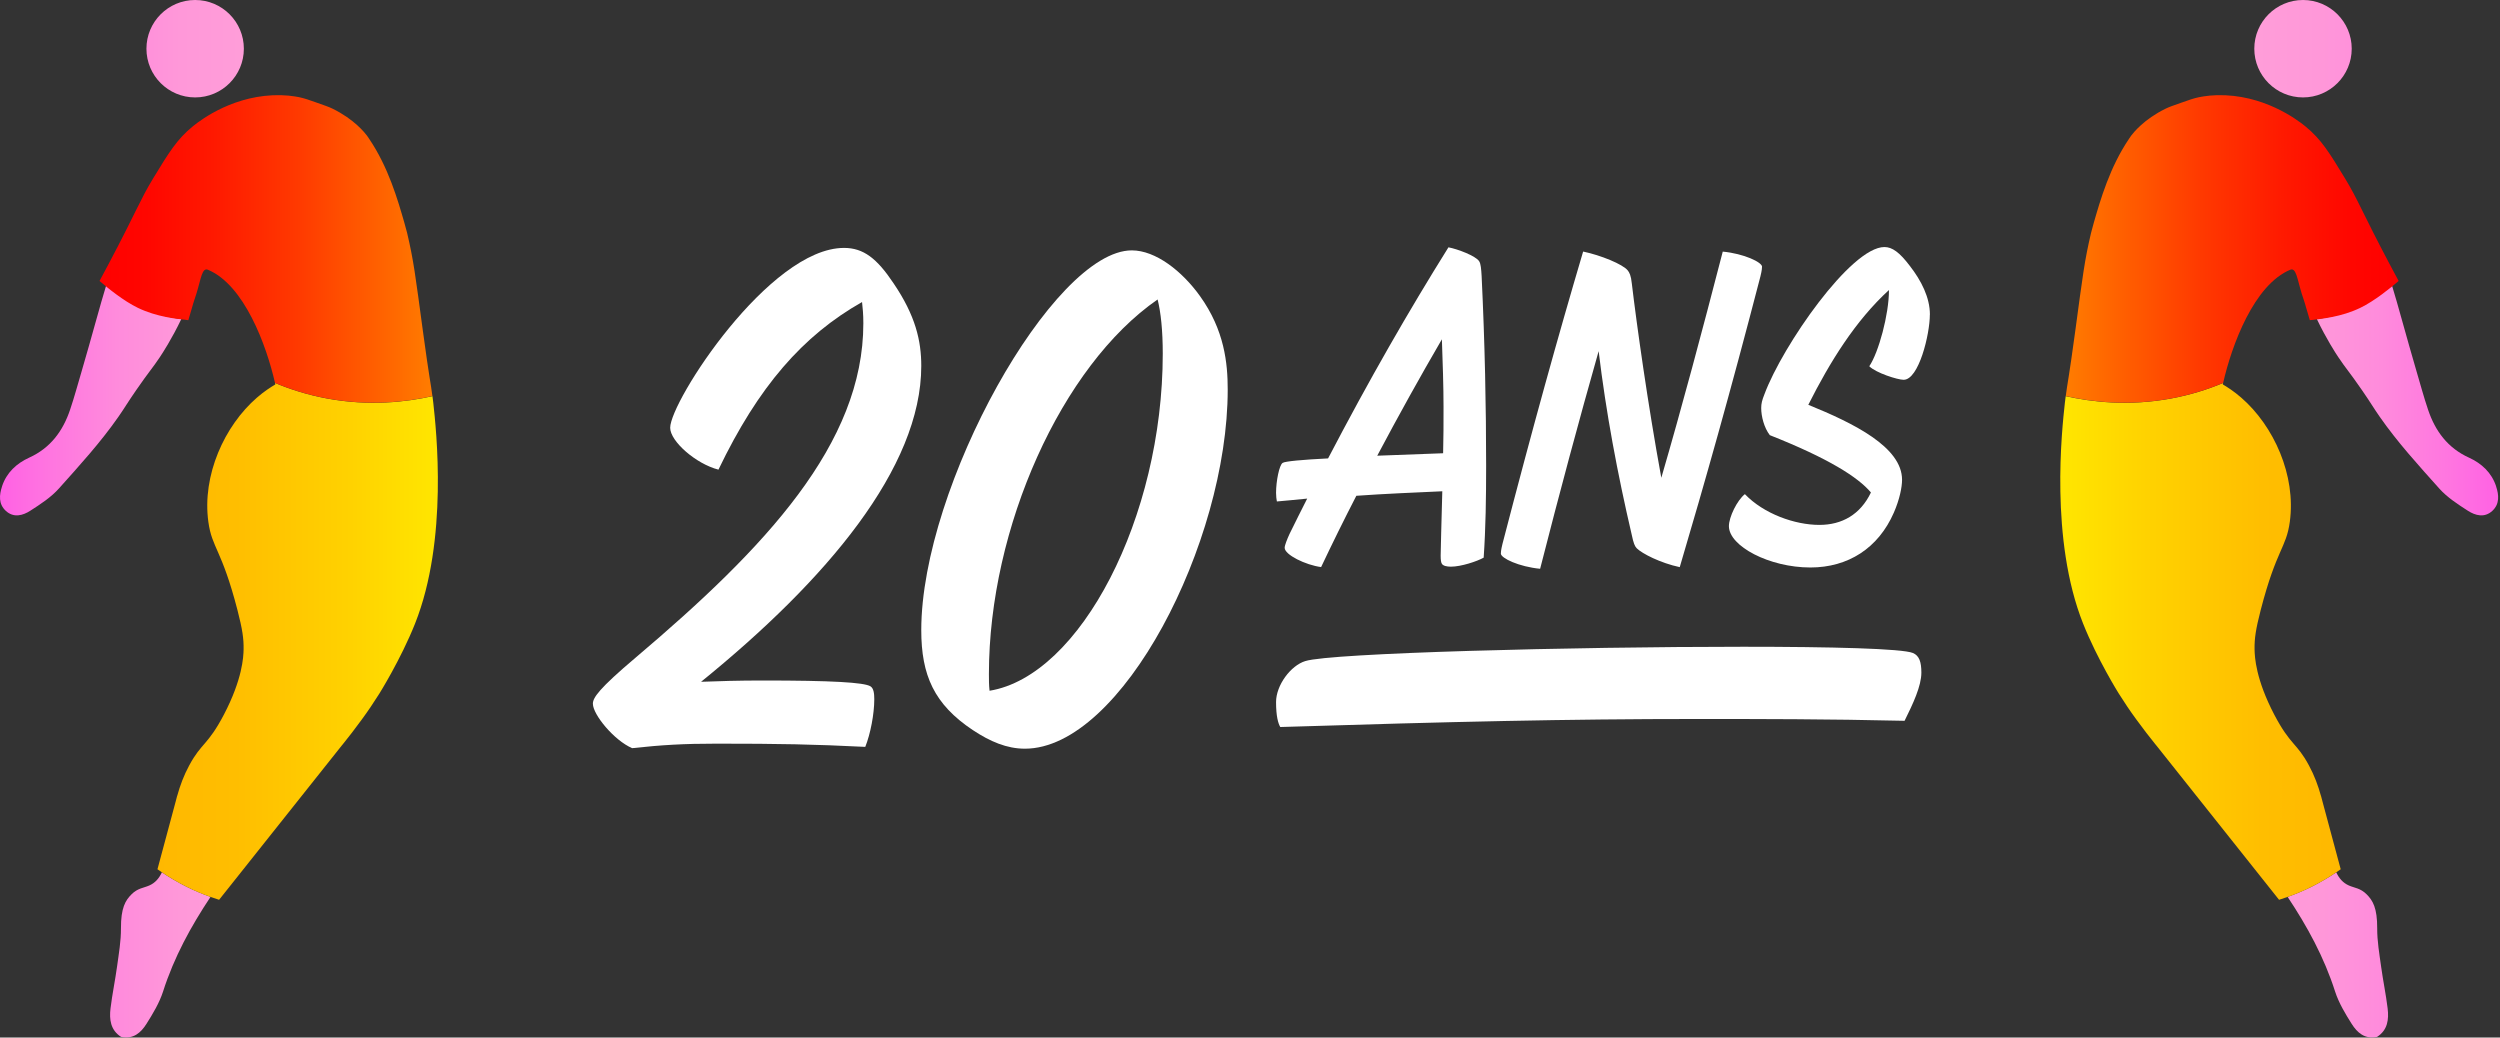
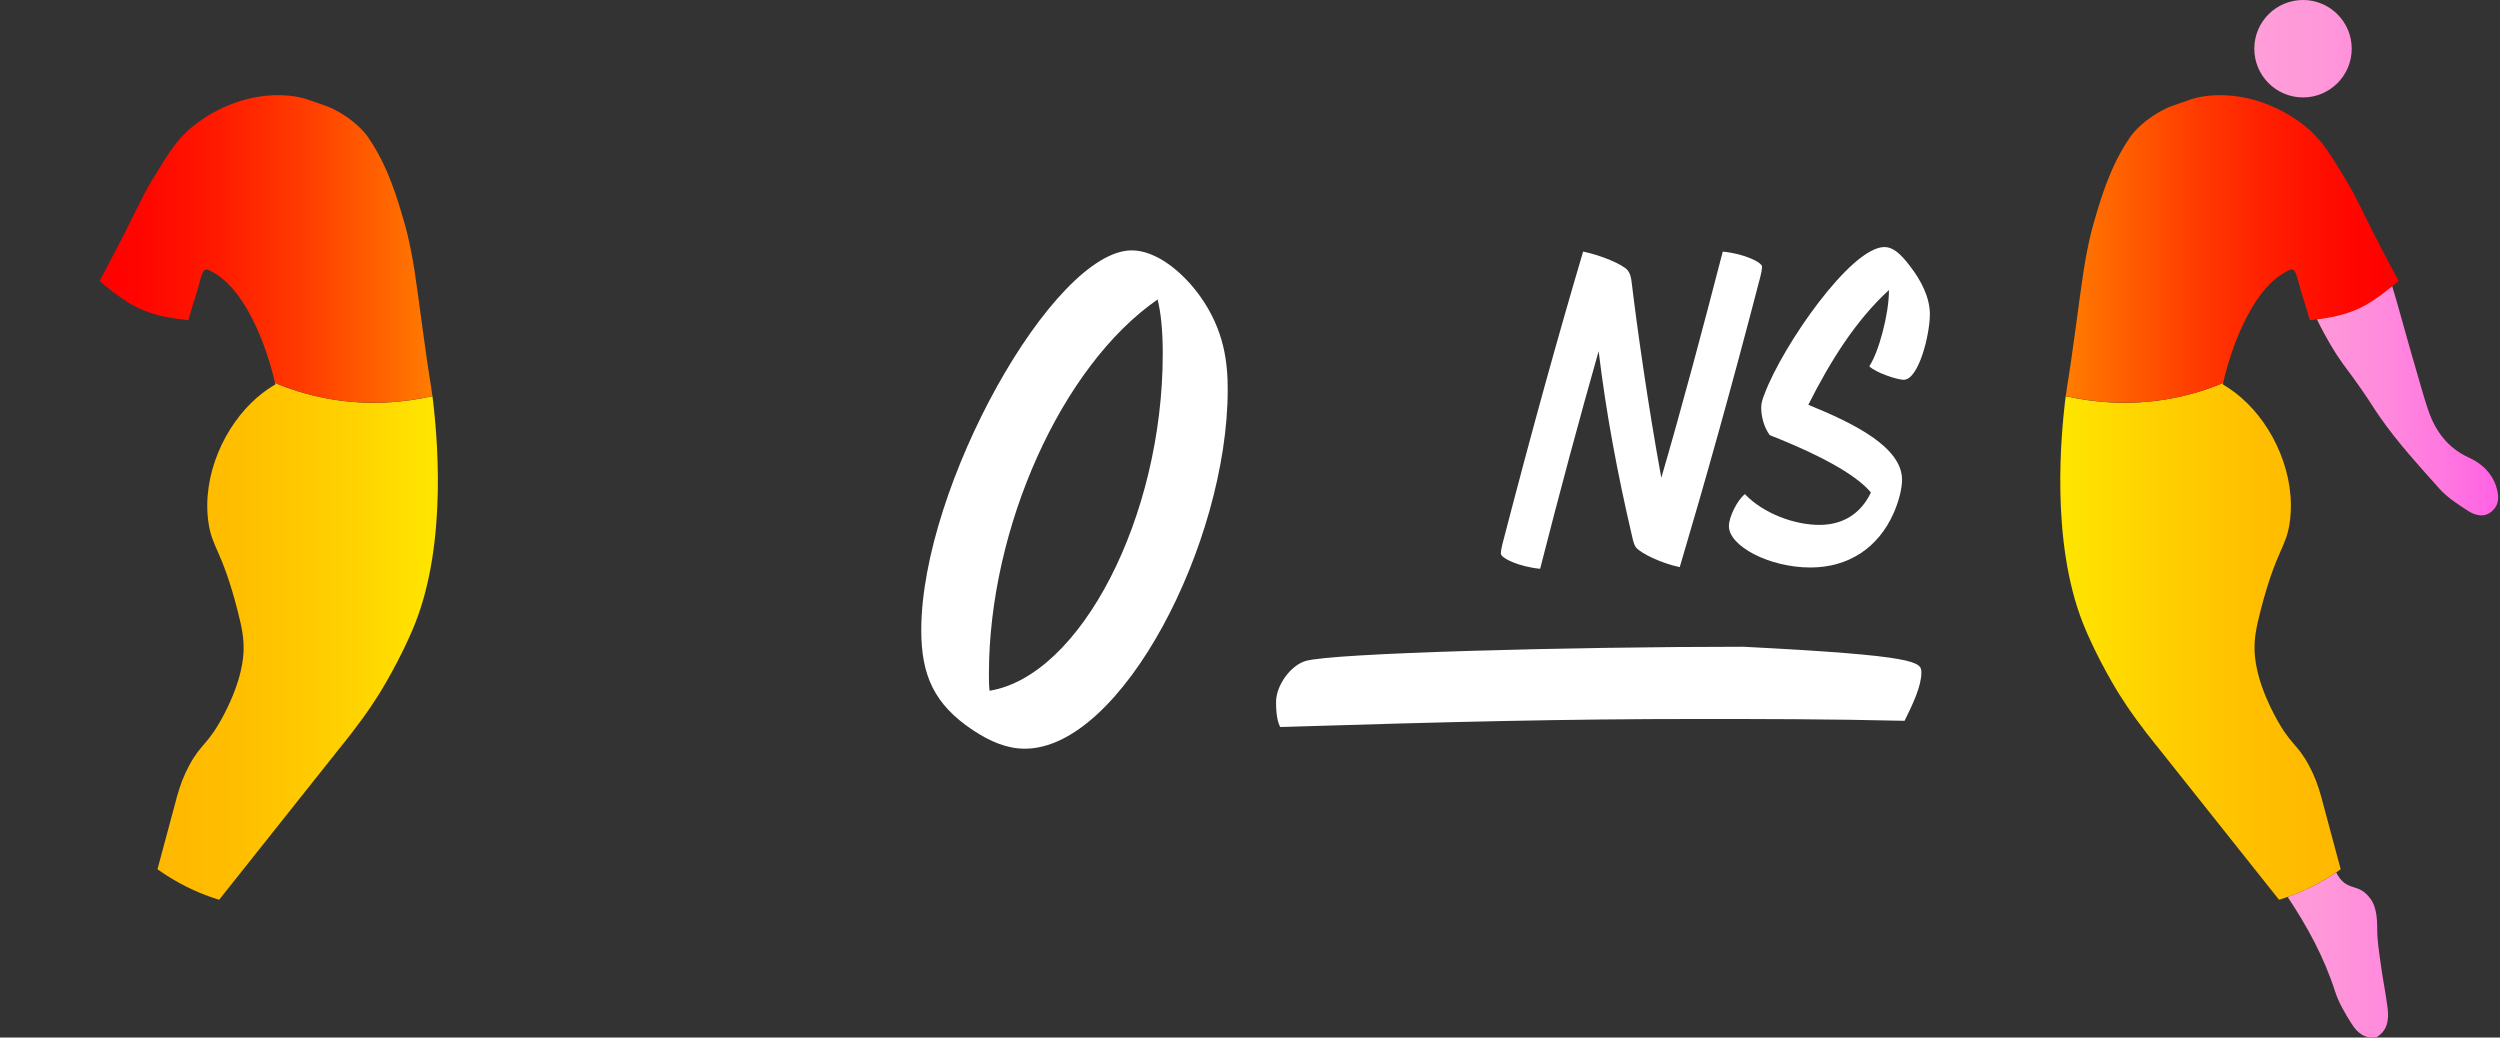
<svg xmlns="http://www.w3.org/2000/svg" width="506" height="210" viewBox="0 0 506 210" fill="none">
  <rect x="0" y="0" width="506" height="210" fill="#333333" stroke="none" />
-   <path d="M120 142.416C120 141.242 121.173 139.416 128.741 133.025C154.938 110.84 174.741 89.829 174.741 65.438C174.741 63.612 174.61 62.308 174.48 61.134C162.494 67.916 153.493 78.232 145.416 95.058C140.856 93.884 135.645 89.319 135.645 86.58C135.645 81.232 155.72 50.178 170.832 50.178C174.741 50.178 177.476 52.265 180.864 57.352C185.293 63.873 186.466 68.972 186.466 74.058C186.466 94.678 167.303 117.385 141.899 137.994C145.286 137.863 149.585 137.733 154.275 137.733C168.487 137.733 174.871 138.124 176.174 138.907C176.825 139.298 176.955 140.341 176.955 141.515C176.955 144.515 176.174 148.558 175.131 151.167C164.697 150.645 157.793 150.515 145.025 150.515C138.381 150.515 133.952 150.776 127.947 151.428C124.299 149.863 120 144.646 120 142.428V142.416Z" fill="white" />
  <path d="M196.887 147.765C189.07 142.547 186.465 136.678 186.465 127.536C186.465 98.438 213.184 50.676 229.078 50.676C233.898 50.676 239.239 54.85 242.887 59.937C247.838 66.85 248.489 73.514 248.489 78.861C248.489 109.916 226.981 151.535 207.44 151.535C203.792 151.535 200.405 150.1 196.875 147.753L196.887 147.765ZM200.286 139.808C218.667 136.808 235.343 104.71 235.343 71.569C235.343 66.874 234.952 63.221 234.301 60.613C214.877 74.047 200.156 106.809 200.156 136.429C200.156 137.603 200.156 138.646 200.286 139.82V139.808Z" fill="white" />
-   <path d="M300.793 94.288C300.793 100.679 300.71 106.892 300.295 112.868C298.969 113.615 295.735 114.694 293.663 114.694C292.834 114.694 292.088 114.528 291.839 114.113C291.673 113.864 291.59 113.366 291.59 112.453C291.59 110.959 291.756 106.228 291.922 99.434C286.533 99.683 280.327 99.932 274.524 100.347C272.037 105.161 269.632 110.046 267.394 114.777C264.244 114.362 260.015 112.287 260.015 110.876C260.015 110.378 260.513 109.133 261.01 108.054C262.171 105.647 263.415 103.24 264.575 100.916C262.254 101.165 260.181 101.331 258.44 101.497C258.357 101.082 258.274 100.418 258.274 99.754C258.274 97.347 258.938 94.11 259.601 93.695C260.015 93.363 263.746 93.031 268.803 92.782C277.165 76.774 285.124 62.925 293.165 50.06C294.989 50.392 298.72 51.803 299.383 52.882C299.715 53.38 299.798 54.459 299.881 55.87C300.544 69.636 300.793 82.406 300.793 94.276V94.288ZM292.088 91.726C292.171 88.738 292.171 85.667 292.171 82.359C292.171 78.292 292.005 73.241 291.839 68.676C287.54 76.051 283.063 84.102 278.752 92.236L292.088 91.738V91.726Z" fill="white" />
  <path d="M356.633 53.985C356.633 54.151 356.633 54.649 356.301 55.977C350.166 79.62 345.038 97.703 339.981 114.789C336.084 113.959 332.354 112.05 331.276 110.971C330.861 110.556 330.613 109.892 330.281 108.315C327.379 95.877 325.058 83.51 323.566 71.071C319.586 85.087 315.702 99.517 311.722 115.121C307.411 114.706 303.775 112.963 303.775 112.05C303.775 111.884 303.775 111.386 304.107 110.058C310.242 86.415 315.37 68 320.427 50.914C323.992 51.661 328.469 53.487 329.452 54.732C329.784 55.147 330.115 55.728 330.281 57.388C331.276 65.759 333.514 81.778 336.25 96.707C340.478 82.193 344.458 67.265 348.686 50.925C352.997 51.34 356.645 53.084 356.645 53.996L356.633 53.985Z" fill="white" />
  <path d="M390.601 63.683C390.601 67.668 388.363 76.869 385.295 76.869C384.052 76.869 379.658 75.458 378.343 74.13C380.25 71.308 382.323 63.6 382.323 58.786V58.703C375.524 64.928 370.396 73.217 366.002 81.932C375.193 85.667 384.976 90.481 384.976 97.109C384.976 98.603 384.478 101.093 383.318 103.75C380.167 110.971 374.032 114.86 366.417 114.86C358.126 114.86 349.931 110.544 349.931 106.489C349.931 104.663 351.589 101.259 353.164 100.014C356.978 103.999 363.278 106.24 368.241 106.24C372.8 106.24 376.531 104.165 378.675 99.682C376.105 96.611 370.136 92.793 358.209 88.074C357.049 86.58 356.468 84.256 356.468 82.596C356.468 81.683 356.634 81.019 357.131 79.774C360.779 69.98 374.613 50 381.411 50C382.986 50 384.478 51.079 386.551 53.818C388.872 56.806 390.613 60.209 390.613 63.683H390.601Z" fill="white" />
-   <path d="M264.22 133.796C269.313 132.172 318.072 130.903 352.845 130.903C370.657 130.903 385.071 131.27 387.191 132.172C388.458 132.717 388.885 133.974 388.885 136.144C388.885 138.859 387.191 142.452 385.485 145.891C369.793 145.523 356.232 145.523 343.512 145.523C317.22 145.523 293.9 146.068 259.127 147.147C258.701 146.424 258.274 144.989 258.274 142.096C258.274 138.669 261.247 134.697 264.208 133.796H264.22Z" fill="white" />
-   <path d="M24.498 209.862C26.991 210.405 28.524 209.002 29.639 207.24C30.946 205.173 32.249 203.005 33.001 200.696C35.226 193.731 38.646 187.492 42.613 181.529C41.127 181.007 39.507 180.343 37.799 179.495C35.878 178.527 34.195 177.524 32.767 176.555C32.199 177.775 31.414 178.698 30.203 179.228C29.079 179.725 27.856 179.758 26.611 181.02C25.38 182.251 24.461 183.763 24.482 187.901C24.494 190.465 24.047 193.042 23.697 195.593C23.308 198.437 22.715 201.252 22.369 204.095C22.102 206.334 22.356 208.484 24.498 209.862ZM0.412 98.433C1.318 95.665 3.352 93.79 5.903 92.629C10.209 90.671 12.723 87.259 14.176 82.954C15.057 80.365 15.758 77.717 16.535 75.107C18.544 68.263 20.285 61.673 21.504 57.731C23.016 59.072 25.046 60.575 27.635 61.865C31.117 63.594 34.345 64.283 36.692 64.588C34.771 68.614 32.871 71.516 32.328 72.326C30.779 74.648 30.332 74.961 27.589 78.928C25.739 81.601 25.208 82.59 23.96 84.369C20.381 89.51 16.113 94.187 11.929 98.868C10.321 100.668 8.179 102.058 6.125 103.378C4.613 104.346 2.776 104.864 1.18 103.403C-0.331 102 -0.16 100.175 0.42 98.433H0.412ZM39.498 0C44.944 0 49.357 4.414 49.357 9.859C49.357 15.305 44.944 19.718 39.498 19.718C34.053 19.718 29.639 15.305 29.639 9.859C29.639 4.414 34.053 0 39.498 0Z" fill="url(#paint0_linear_632_437)" />
+   <path d="M264.22 133.796C269.313 132.172 318.072 130.903 352.845 130.903C388.458 132.717 388.885 133.974 388.885 136.144C388.885 138.859 387.191 142.452 385.485 145.891C369.793 145.523 356.232 145.523 343.512 145.523C317.22 145.523 293.9 146.068 259.127 147.147C258.701 146.424 258.274 144.989 258.274 142.096C258.274 138.669 261.247 134.697 264.208 133.796H264.22Z" fill="white" />
  <path d="M31.864 175.933C32.153 176.138 32.457 176.342 32.77 176.564C34.199 177.532 35.877 178.535 37.802 179.503C39.506 180.351 41.126 181.015 42.617 181.537C43.223 181.754 43.791 181.946 44.346 182.118C52.618 171.732 60.878 161.343 69.121 150.957C69.217 150.849 69.301 150.74 69.389 150.632C70.562 149.183 71.857 147.512 73.272 145.566C74.517 143.875 75.677 142.134 76.792 140.367C76.792 140.367 81.123 133.452 84 126.232C90.773 109.22 88.28 86.883 87.7 81.563C87.641 81.032 87.591 80.582 87.529 80.185C82.171 81.396 74.746 82.239 66.236 80.669C62.185 79.918 58.64 78.769 55.667 77.512C55.679 77.621 55.704 77.717 55.725 77.813C54.819 78.343 53.474 79.203 52.013 80.473C45.423 86.181 40.876 96.203 42.17 105.624C42.91 110.994 44.843 111.065 48.058 123.459C49.073 127.401 49.34 129.251 49.303 131.427C49.278 133.009 49.048 137.498 45.323 144.631C42.033 150.907 40.788 150.289 38.299 154.92C37.188 156.975 36.424 159.054 35.869 161.075H35.856C35.748 161.476 35.639 161.873 35.543 162.274C34.311 166.821 33.088 171.377 31.869 175.937L31.864 175.933Z" fill="url(#paint1_linear_632_437)" />
  <path d="M20.143 56.867C21.734 58.241 24.995 60.905 27.906 62.308C31.76 64.166 35.681 64.521 38.12 64.805C38.7 62.96 39.03 61.561 39.369 60.613C40.529 57.356 40.701 54.666 41.711 54.537C41.711 54.537 41.862 54.508 42.025 54.574C49.449 57.623 53.942 69.954 55.659 77.496C58.632 78.753 62.177 79.901 66.228 80.653C74.742 82.223 82.167 81.379 87.52 80.168C87.182 77.508 86.915 76.757 85.587 66.939C84.063 55.669 83.725 52.766 82.397 47.133C82.338 46.928 82.129 46.093 81.841 45.078C80.509 40.46 78.613 33.845 74.705 28.079C74.534 27.824 74.438 27.678 74.283 27.461C73.824 26.868 71.719 24.157 67.305 21.994C66.566 21.631 65.735 21.355 64.102 20.775C62.541 20.22 61.743 19.94 60.716 19.71C60.716 19.71 58.987 19.309 56.882 19.263C47.603 19.05 40.793 24.128 39.047 25.552C35.807 28.195 34.199 30.843 30.983 36.126C28.353 40.447 27.543 42.924 21.989 53.418C21.216 54.879 20.573 56.078 20.143 56.867Z" fill="url(#paint2_linear_632_437)" />
  <path d="M481.128 209.862C478.635 210.405 477.103 209.002 475.988 207.24C474.681 205.173 473.378 203.005 472.626 200.696C470.401 193.731 466.981 187.492 463.014 181.529C464.5 181.007 466.12 180.343 467.828 179.495C469.749 178.527 471.432 177.524 472.86 176.555C473.428 177.775 474.213 178.698 475.424 179.228C476.548 179.725 477.771 179.758 479.015 181.02C480.247 182.251 481.166 183.763 481.145 187.901C481.133 190.465 481.579 193.042 481.93 195.593C482.319 198.437 482.912 201.252 483.258 204.095C483.525 206.334 483.271 208.484 481.128 209.862ZM505.215 98.433C504.309 95.665 502.275 93.79 499.724 92.629C495.418 90.671 492.904 87.259 491.451 82.954C490.57 80.365 489.869 77.717 489.092 75.107C487.083 68.263 485.342 61.673 484.123 57.731C482.611 59.072 480.581 60.575 477.992 61.865C474.51 63.594 471.282 64.283 468.935 64.588C470.856 68.614 472.756 71.516 473.299 72.326C474.848 74.648 475.295 74.961 478.038 78.928C479.888 81.601 480.419 82.59 481.667 84.369C485.246 89.51 489.514 94.187 493.698 98.868C495.306 100.668 497.448 102.058 499.502 103.378C501.014 104.346 502.851 104.864 504.446 103.403C505.958 102 505.787 100.175 505.206 98.433H505.215ZM466.129 0C460.683 0 456.27 4.414 456.27 9.859C456.27 15.305 460.683 19.718 466.129 19.718C471.574 19.718 475.988 15.305 475.988 9.859C475.988 4.414 471.574 0 466.129 0Z" fill="url(#paint3_linear_632_437)" />
  <path d="M473.763 175.933C473.474 176.138 473.17 176.342 472.856 176.564C471.428 177.532 469.75 178.535 467.825 179.503C466.121 180.351 464.501 181.015 463.01 181.537C462.404 181.754 461.836 181.946 461.281 182.118C453.009 171.732 444.749 161.343 436.506 150.957C436.41 150.849 436.326 150.74 436.238 150.632C435.065 149.183 433.77 147.512 432.355 145.566C431.11 143.875 429.949 142.134 428.835 140.367C428.835 140.367 424.504 133.452 421.627 126.232C414.854 109.22 417.347 86.883 417.927 81.563C417.986 81.032 418.036 80.582 418.098 80.185C423.456 81.396 430.881 82.239 439.391 80.669C443.442 79.918 446.987 78.769 449.96 77.512C449.948 77.621 449.923 77.717 449.902 77.813C450.808 78.343 452.153 79.203 453.614 80.473C460.204 86.181 464.751 96.203 463.457 105.624C462.717 110.994 460.784 111.065 457.569 123.459C456.554 127.401 456.287 129.251 456.324 131.427C456.349 133.009 456.579 137.498 460.304 144.631C463.594 150.907 464.839 150.289 467.328 154.92C468.438 156.975 469.203 159.054 469.758 161.075H469.77C469.879 161.476 469.988 161.873 470.084 162.274C471.316 166.821 472.539 171.377 473.758 175.937L473.763 175.933Z" fill="url(#paint4_linear_632_437)" />
  <path d="M485.484 56.867C483.893 58.241 480.632 60.905 477.721 62.308C473.867 64.166 469.946 64.521 467.507 64.805C466.926 62.96 466.597 61.561 466.258 60.613C465.097 57.356 464.926 54.666 463.916 54.537C463.916 54.537 463.765 54.508 463.602 54.574C456.178 57.623 451.685 69.954 449.968 77.496C446.995 78.753 443.45 79.901 439.399 80.653C430.885 82.223 423.46 81.379 418.106 80.168C418.445 77.508 418.712 76.757 420.04 66.939C421.564 55.669 421.902 52.766 423.23 47.133C423.289 46.928 423.497 46.093 423.786 45.078C425.118 40.46 427.014 33.845 430.922 28.079C431.093 27.824 431.189 27.678 431.344 27.461C431.803 26.868 433.908 24.157 438.322 21.994C439.061 21.631 439.892 21.355 441.525 20.775C443.086 20.22 443.884 19.94 444.911 19.71C444.911 19.71 446.64 19.309 448.745 19.263C458.024 19.05 464.834 24.128 466.58 25.552C469.82 28.195 471.428 30.843 474.643 36.126C477.274 40.447 478.084 42.924 483.638 53.418C484.411 54.879 485.054 56.078 485.484 56.867Z" fill="url(#paint5_linear_632_437)" />
  <defs>
    <linearGradient id="paint0_linear_632_437" x1="49.353" y1="104.99" x2="-0.01" y2="104.99" gradientUnits="userSpaceOnUse">
      <stop offset="0.01" stop-color="#FF9DD9" />
      <stop offset="0.26" stop-color="#FF98D9" />
      <stop offset="0.52" stop-color="#FF8BDC" />
      <stop offset="0.8" stop-color="#FF75E0" />
      <stop offset="1" stop-color="#FF61E4" />
    </linearGradient>
    <linearGradient id="paint1_linear_632_437" x1="88.618" y1="129.807" x2="31.864" y2="129.807" gradientUnits="userSpaceOnUse">
      <stop offset="0.02" stop-color="#FFE500" />
      <stop offset="0.31" stop-color="#FFD200" />
      <stop offset="0.72" stop-color="#FFBE00" />
      <stop offset="1" stop-color="#FFB800" />
    </linearGradient>
    <linearGradient id="paint2_linear_632_437" x1="87.525" y1="50.386" x2="20.143" y2="50.386" gradientUnits="userSpaceOnUse">
      <stop offset="0.01" stop-color="#FF7B00" />
      <stop offset="0.13" stop-color="#FF6600" />
      <stop offset="0.4" stop-color="#FF3A00" />
      <stop offset="0.65" stop-color="#FF1A00" />
      <stop offset="0.86" stop-color="#FF0600" />
      <stop offset="1" stop-color="#FF0000" />
    </linearGradient>
    <linearGradient id="paint3_linear_632_437" x1="456.274" y1="104.99" x2="505.637" y2="104.99" gradientUnits="userSpaceOnUse">
      <stop offset="0.01" stop-color="#FF9DD9" />
      <stop offset="0.26" stop-color="#FF98D9" />
      <stop offset="0.52" stop-color="#FF8BDC" />
      <stop offset="0.8" stop-color="#FF75E0" />
      <stop offset="1" stop-color="#FF61E4" />
    </linearGradient>
    <linearGradient id="paint4_linear_632_437" x1="417.008" y1="129.807" x2="473.763" y2="129.807" gradientUnits="userSpaceOnUse">
      <stop offset="0.02" stop-color="#FFE500" />
      <stop offset="0.31" stop-color="#FFD200" />
      <stop offset="0.72" stop-color="#FFBE00" />
      <stop offset="1" stop-color="#FFB800" />
    </linearGradient>
    <linearGradient id="paint5_linear_632_437" x1="418.102" y1="50.386" x2="485.484" y2="50.386" gradientUnits="userSpaceOnUse">
      <stop offset="0.01" stop-color="#FF7B00" />
      <stop offset="0.13" stop-color="#FF6600" />
      <stop offset="0.4" stop-color="#FF3A00" />
      <stop offset="0.65" stop-color="#FF1A00" />
      <stop offset="0.86" stop-color="#FF0600" />
      <stop offset="1" stop-color="#FF0000" />
    </linearGradient>
  </defs>
</svg>